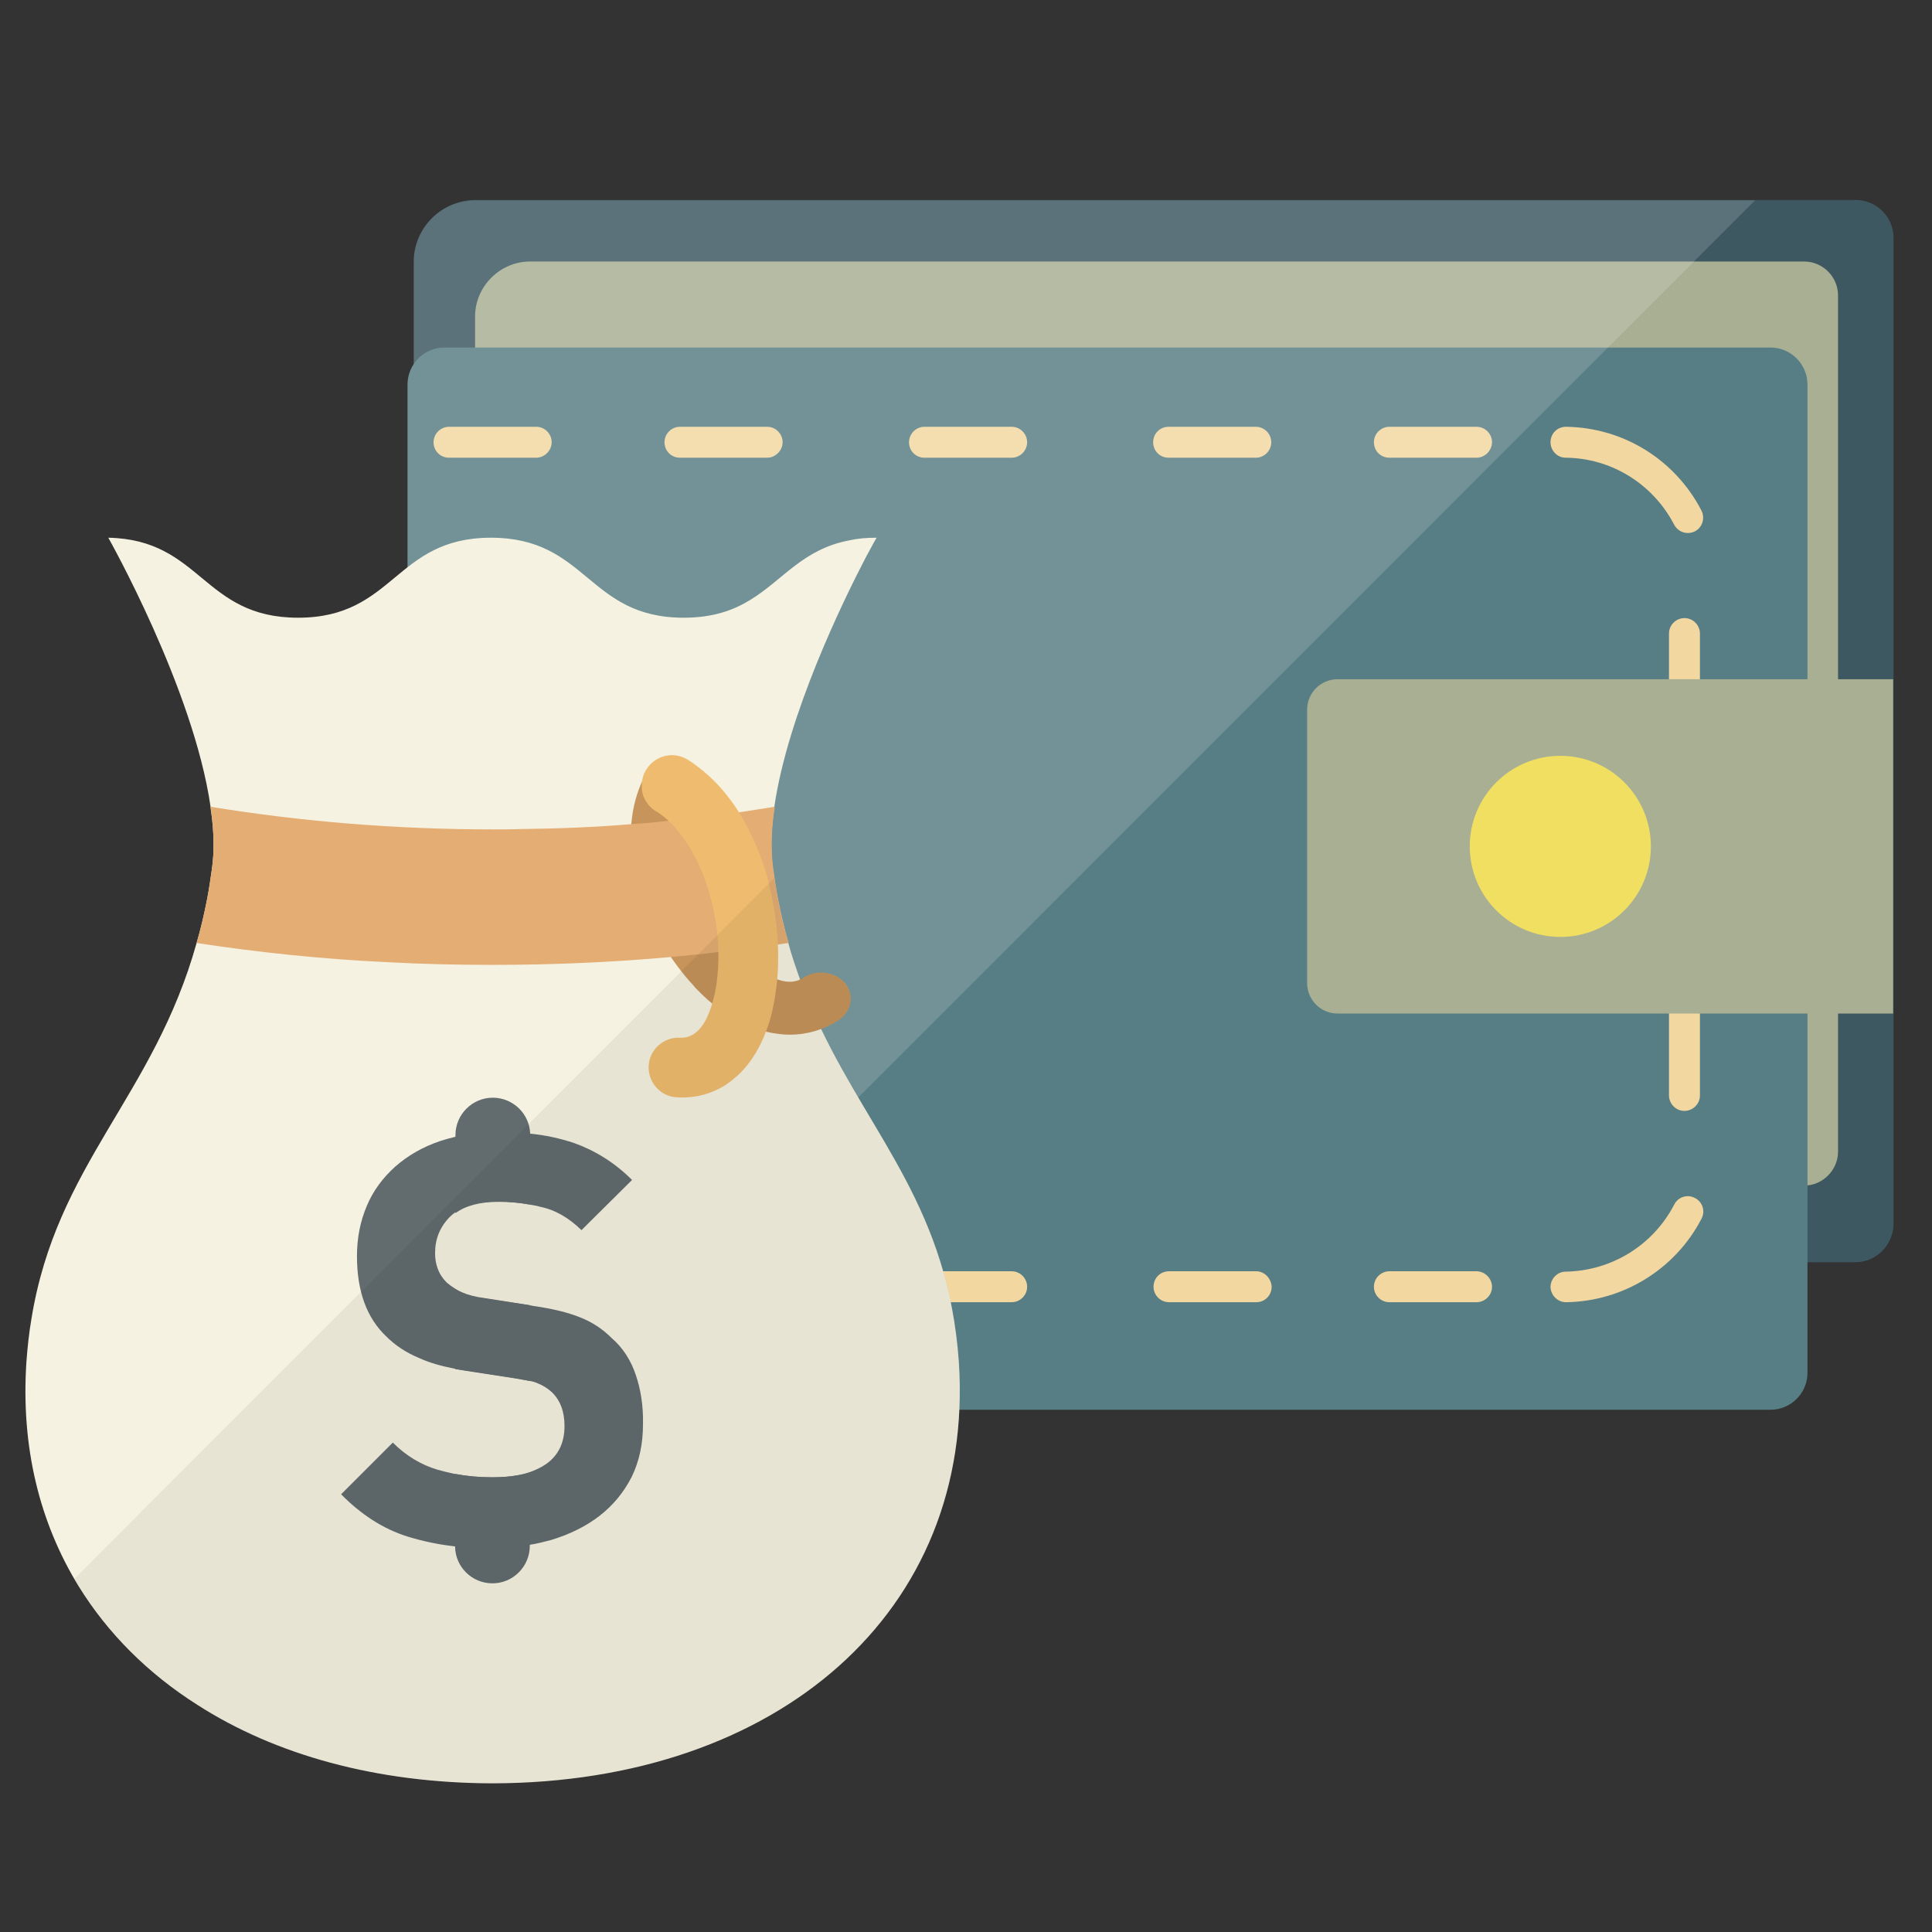
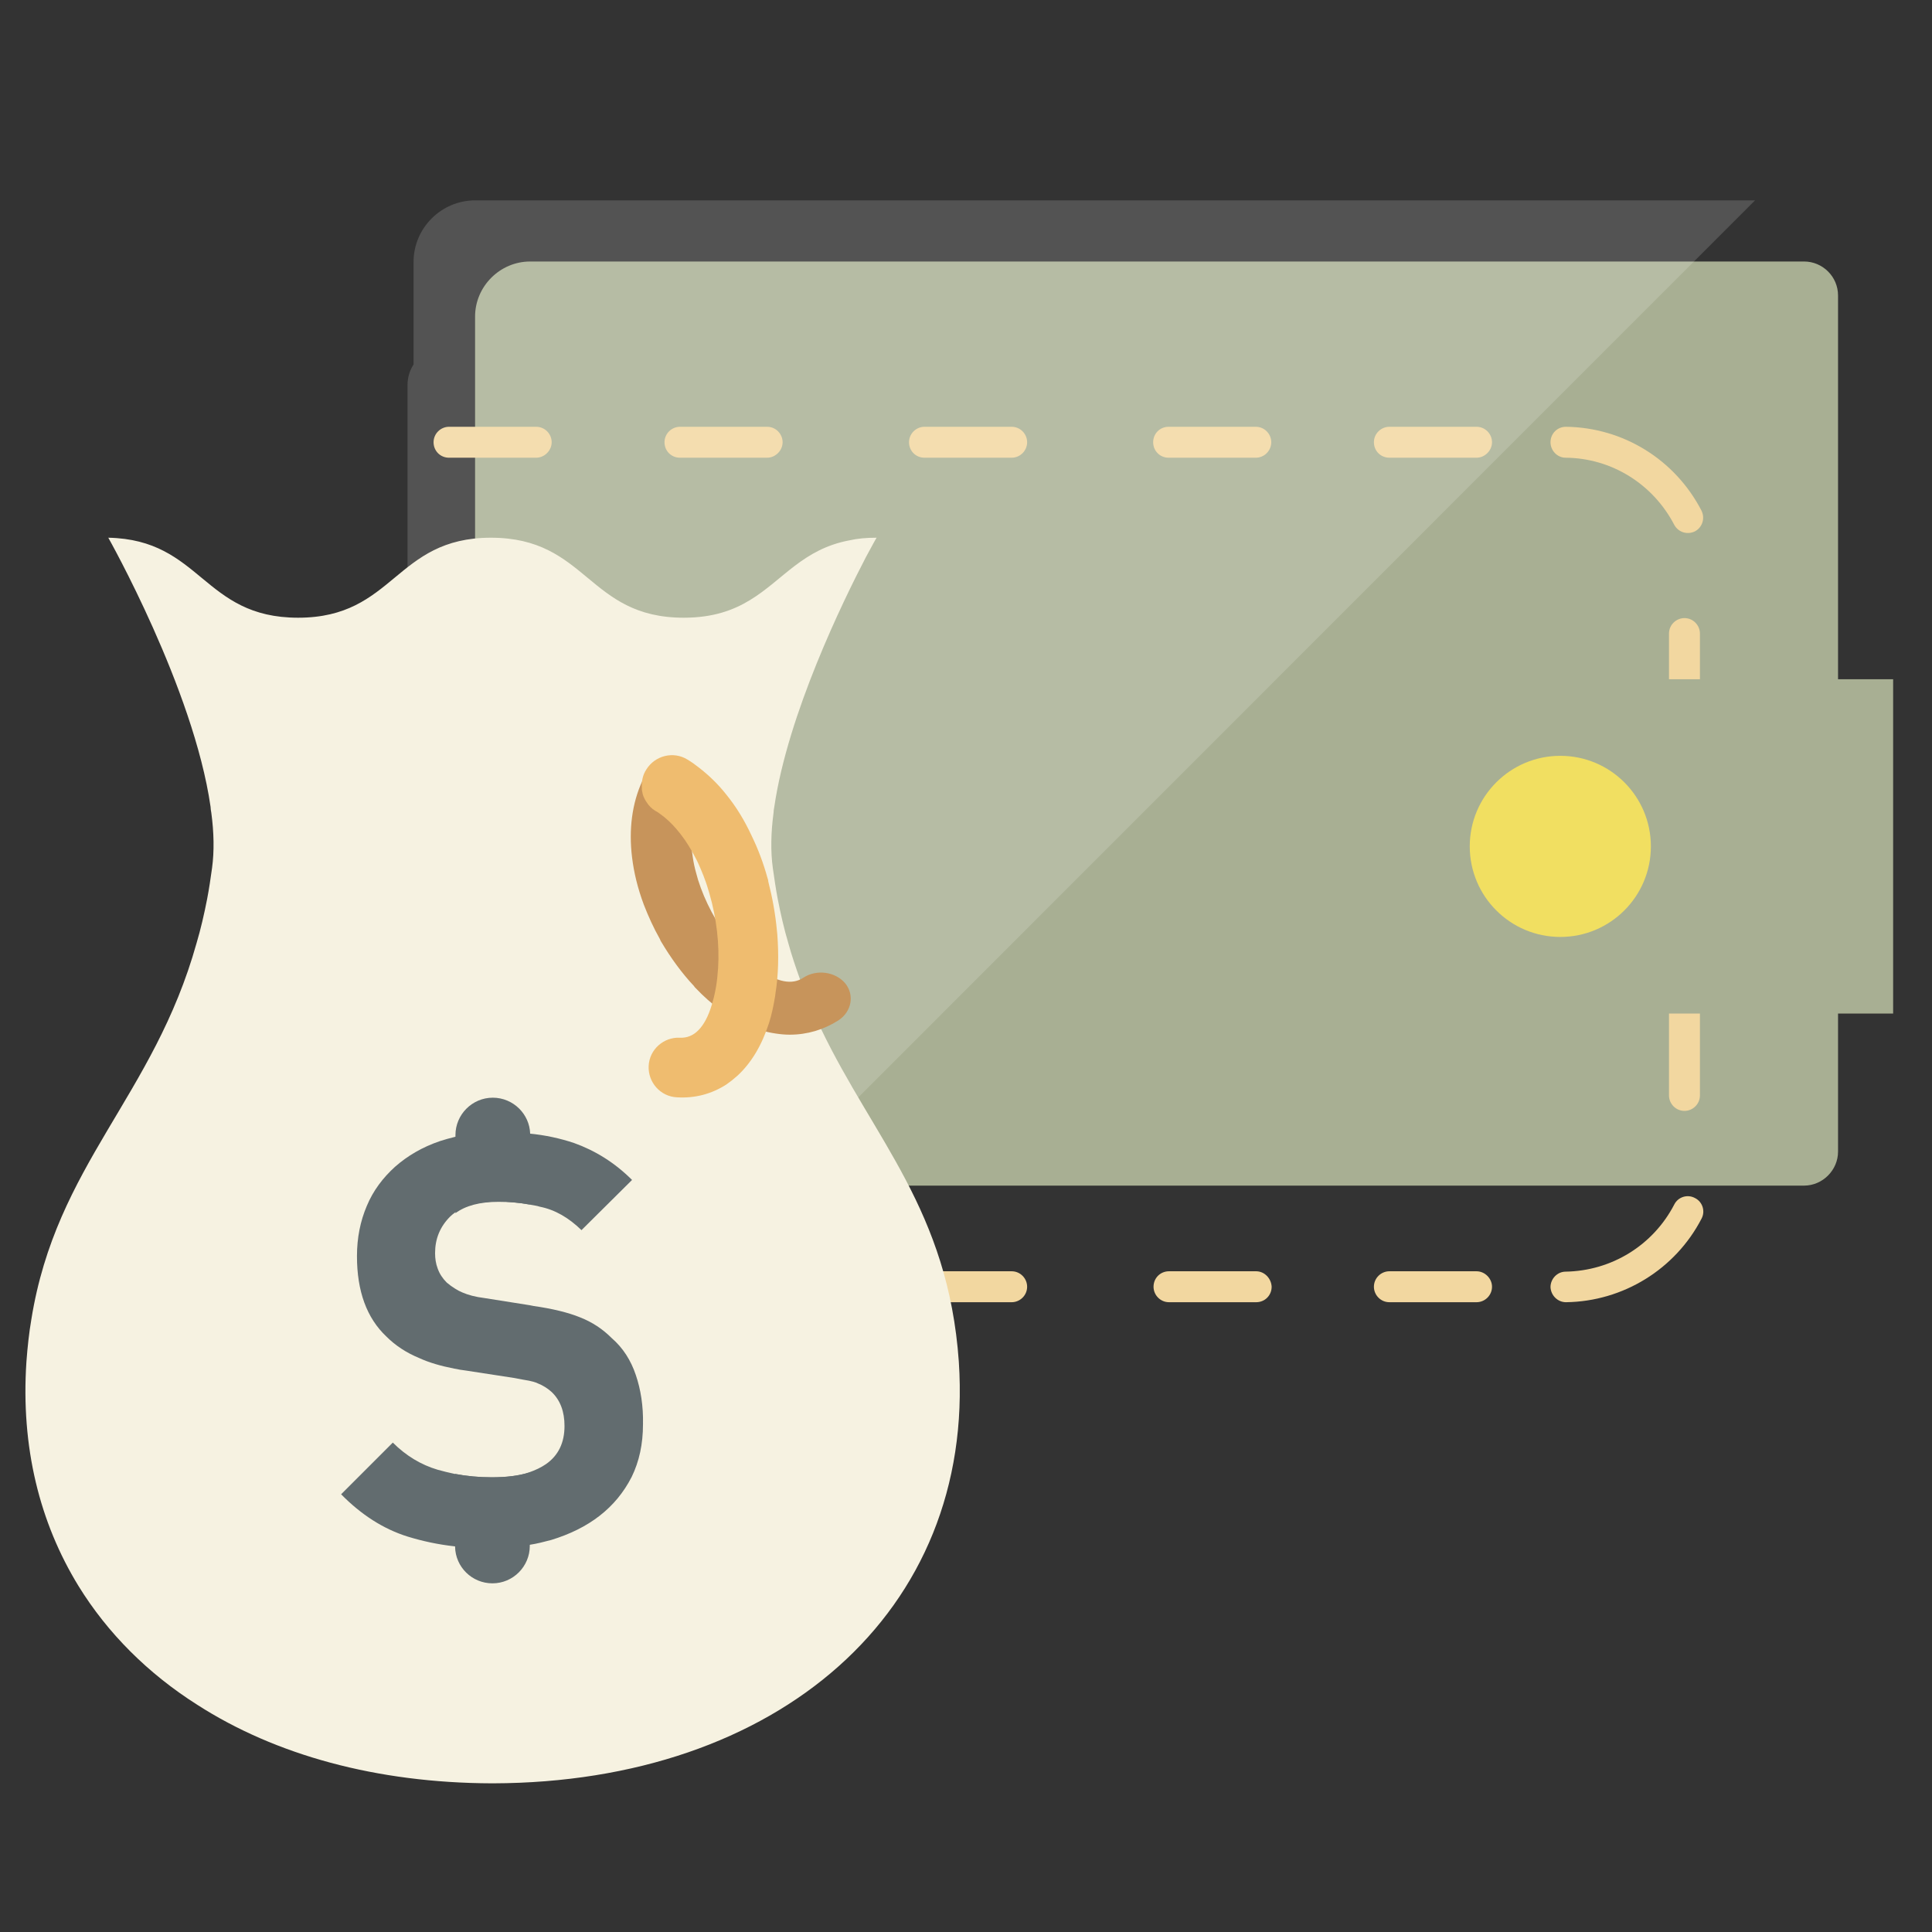
<svg xmlns="http://www.w3.org/2000/svg" version="1.1" id="_x31_" x="0px" y="0px" viewBox="0 0 512 512" style="enable-background:new 0 0 512 512;" xml:space="preserve">
  <rect x="0" y="0" width="512" height="512" fill="#333333" stroke="none" />
  <style type="text/css">
	.st0{fill:#3E5862;}
	.st1{fill:#A8AF93;}
	.st2{fill:#587E85;}
	.st3{fill:#F2D7A0;}
	.st4{fill:#F1DF61;}
	.st5{opacity:0.16;fill:#FFFFFF;enable-background:new    ;}
	.st6{fill:#F6F2E1;}
	.st7{fill:#626C6F;}
	.st8{fill:#C7945B;}
	.st9{fill:#E4AD73;}
	.st10{fill:#EFBC6F;}
	.st11{opacity:6.000000e-02;fill:#040000;enable-background:new    ;}
</style>
  <g>
    <g>
      <g>
-         <path class="st0" d="M491.7,334.5h-372c-5.5,0-10-4.5-10-10V69.3c0-8.9,7.3-16.3,16.3-16.3h365.8c5.5,0,10,4.5,10,10v261.4     C501.7,330,497.2,334.5,491.7,334.5z" />
        <path class="st1" d="M478.1,314.2H134.9c-4.9,0-9-4-9-9V83.9c0-8,6.6-14.6,14.6-14.6h337.6c4.9,0,9,4,9,9v226.9     C487.1,310.1,483,314.2,478.1,314.2z" />
-         <path class="st2" d="M469.2,373.6H117.8c-5.4,0-9.8-4.4-9.8-9.8V101.9c0-5.4,4.4-9.8,9.8-9.8h351.4c5.4,0,9.8,4.4,9.8,9.8v261.9     C479,369.2,474.6,373.6,469.2,373.6z" />
        <g>
          <g>
            <path class="st3" d="M446.4,193.4c-2.2,0-4.1,1.8-4.1,4.1v23.1c0,2.3,1.8,4.1,4.1,4.1c2.2,0,4.1-1.8,4.1-4.1v-23.1       C450.5,195.2,448.7,193.4,446.4,193.4z M446.4,263.1c-2.2,0-4.1,1.8-4.1,4.1v23.1c0,2.2,1.8,4.1,4.1,4.1c2.2,0,4.1-1.8,4.1-4.1       v-23.1C450.5,264.9,448.7,263.1,446.4,263.1z M203.3,336.9h-23.1c-2.2,0-4.1,1.8-4.1,4.1c0,2.2,1.8,4.1,4.1,4.1h23.1       c2.2,0,4.1-1.8,4.1-4.1C207.4,338.8,205.5,336.9,203.3,336.9z M142.1,336.9H119c-2.2,0-4.1,1.8-4.1,4.1c0,2.2,1.8,4.1,4.1,4.1       h23.1c2.2,0,4.1-1.8,4.1-4.1C146.2,338.8,144.3,336.9,142.1,336.9z M268.1,336.9H245c-2.2,0-4.1,1.8-4.1,4.1       c0,2.2,1.8,4.1,4.1,4.1h23.1c2.2,0,4.1-1.8,4.1-4.1C272.2,338.8,270.4,336.9,268.1,336.9z M332.9,336.9h-23.1       c-2.3,0-4.1,1.8-4.1,4.1c0,2.2,1.8,4.1,4.1,4.1h23.1c2.3,0,4.1-1.8,4.1-4.1C336.9,338.8,335.1,336.9,332.9,336.9z M391.3,336.9       h-23.1c-2.2,0-4.1,1.8-4.1,4.1c0,2.2,1.8,4.1,4.1,4.1h23.1c2.2,0,4.1-1.8,4.1-4.1C395.4,338.8,393.5,336.9,391.3,336.9z" />
          </g>
          <path class="st3" d="M415,345.1c-2.2,0-4-1.8-4.1-4c0-2.2,1.8-4.1,4-4.1c12.2-0.2,23.2-7,28.8-17.8c1-2,3.5-2.8,5.5-1.7      c2,1,2.8,3.5,1.7,5.5C444,336.3,430.2,344.9,415,345.1C415,345.1,415,345.1,415,345.1z" />
        </g>
        <g>
          <g>
            <path class="st3" d="M450.5,260.8v-23.1c0-2.3-1.8-4.1-4.1-4.1c-2.2,0-4.1,1.8-4.1,4.1v23.1c0,2.3,1.8,4.1,4.1,4.1       C448.7,264.8,450.5,263,450.5,260.8z M450.5,191v-23.1c0-2.2-1.8-4.1-4.1-4.1c-2.2,0-4.1,1.8-4.1,4.1V191       c0,2.3,1.8,4.1,4.1,4.1C448.7,195.1,450.5,193.3,450.5,191z M207.4,117.2c0-2.2-1.8-4.1-4.1-4.1h-23.1c-2.2,0-4.1,1.8-4.1,4.1       s1.8,4.1,4.1,4.1h23.1C205.5,121.3,207.4,119.4,207.4,117.2z M146.2,117.2c0-2.2-1.8-4.1-4.1-4.1H119c-2.2,0-4.1,1.8-4.1,4.1       s1.8,4.1,4.1,4.1h23.1C144.3,121.3,146.2,119.4,146.2,117.2z M272.2,117.2c0-2.2-1.8-4.1-4.1-4.1H245c-2.2,0-4.1,1.8-4.1,4.1       s1.8,4.1,4.1,4.1h23.1C270.4,121.3,272.2,119.4,272.2,117.2z M336.9,117.2c0-2.2-1.8-4.1-4.1-4.1h-23.1c-2.3,0-4.1,1.8-4.1,4.1       s1.8,4.1,4.1,4.1h23.1C335.1,121.3,336.9,119.4,336.9,117.2z M395.4,117.2c0-2.2-1.8-4.1-4.1-4.1h-23.1c-2.2,0-4.1,1.8-4.1,4.1       s1.8,4.1,4.1,4.1h23.1C393.5,121.3,395.4,119.4,395.4,117.2z" />
          </g>
          <path class="st3" d="M415,113.1c15.2,0.2,28.9,8.7,35.9,22.2c1,2,0.3,4.4-1.7,5.5c-2,1-4.4,0.3-5.5-1.7      c-5.6-10.8-16.6-17.7-28.8-17.8c-2.2,0-4-1.9-4-4.1C410.9,114.9,412.7,113.1,415,113.1C415,113.1,415,113.1,415,113.1z" />
        </g>
        <g>
          <path class="st1" d="M501.7,268.6H354.5c-4.5,0-8.1-3.6-8.1-8.1v-72.4c0-4.5,3.6-8.1,8.1-8.1h147.2V268.6z" />
          <circle class="st4" cx="413.5" cy="224.3" r="24" />
        </g>
      </g>
      <path class="st5" d="M125.9,53.1c-8.9,0-16.3,7.3-16.3,16.3v27.2c-1,1.5-1.6,3.4-1.6,5.4v261.9c0,5.4,4.4,9.8,9.8,9.8h26.8    L465.1,53.1L125.9,53.1L125.9,53.1z" />
    </g>
    <g>
      <g>
        <path class="st6" d="M130.7,472.6h-0.4c-30.5-0.1-57.3-7.5-78-20.8c-13.1-8.3-23.8-19-31.5-31.5C10.5,403.5,5.5,383.5,7,360.9     c0.3-4,0.7-7.7,1.3-11.2c6.6-41.2,32.4-59,43.8-99.8c1.1-3.7,2-7.6,2.8-11.7c0.5-2.6,0.9-5.3,1.3-8.2c0.6-4.4,0.5-9.4-0.2-14.6     c-0.1-0.6-0.2-1.1-0.2-1.6c-4.5-31.3-27.1-71.3-27.1-71.3c24.7,0.5,25,21.2,50.3,21.2c25.6,0,25.6-21.2,51.1-21.2     c25.6,0,25.6,21.2,51.1,21.2c7.8,0,13.2-2,17.6-4.7c8.7-5.3,14-13.5,26.3-15.8c2.2-0.5,4.5-0.7,7.2-0.7c0,0-1.1,1.9-2.8,5.1     c-6.1,11.7-20.7,41.6-24.3,66.2c-0.1,0.6-0.2,1.1-0.2,1.6c-0.7,5.2-0.8,10.2-0.2,14.6c0.4,2.8,0.8,5.6,1.3,8.2     c0.8,4.1,1.7,8,2.8,11.7c0.9,3.3,2,6.5,3.1,9.6c1.6,4.7,3.5,9.1,5.6,13.2c14,29.2,33.7,48.1,36.5,88.2     C258.5,427.3,205.9,472.4,130.7,472.6z" />
        <g>
          <g>
            <path class="st7" d="M168.5,364.4c-1.3-3.9-3.4-7.2-6.4-9.8c-2.4-2.4-5.1-4.2-8.4-5.5c-3.2-1.3-7.4-2.3-12.3-3l-1-0.2l-12-1.9       c-2.4-0.3-4.3-0.8-5.9-1.5c-0.7-0.3-1.3-0.6-1.9-1c-0.8-0.5-1.5-1-2.2-1.6c-1.1-1.1-1.9-2.3-2.4-3.7c-0.5-1.3-0.7-2.7-0.7-4.1       c0-3.8,1.3-7,4-9.7c0.4-0.4,0.8-0.7,1.2-1c2.7-2,6.5-3,11.4-3c2.7,0,5.5,0.3,8.3,0.8c1,0.2,2,0.3,2.9,0.6c4,0.8,7.6,2.9,11,6.2       l13.4-13.3c-4.6-4.6-9.8-7.8-15.4-9.8c-3.6-1.2-7.6-2.1-11.9-2.5c-2.5-0.3-5-0.4-7.7-0.4c-4.3,0-8.3,0.4-12,1.3       c-1.3,0.3-2.6,0.7-3.9,1.1c-4.7,1.6-8.6,3.9-11.9,6.8c-3.2,2.9-5.8,6.3-7.5,10.4c-1.7,4-2.6,8.4-2.6,13.3       c0,9.3,2.6,16.4,7.8,21.3c2.4,2.4,5.3,4.3,8.7,5.7c2.6,1.2,5.7,2.1,9.3,2.8c1,0.2,2,0.4,3,0.5l13,2c1.4,0.3,2.7,0.5,3.8,0.7       c0.9,0.2,1.7,0.4,2.3,0.7c1.3,0.5,2.6,1.3,3.7,2.3c2.3,2.2,3.4,5.2,3.4,9c0,4.4-1.6,7.8-4.9,10.1c-1.3,0.9-2.8,1.6-4.5,2.2       c-2.7,0.9-6.1,1.3-10,1.3c-3.3,0-6.6-0.3-9.7-0.9c-1.5-0.3-3-0.7-4.5-1.1c-4.4-1.3-8.4-3.7-11.9-7.2l-13.7,13.7       c5.3,5.4,11.2,9.2,17.6,11.2c3.9,1.2,8,2.1,12.5,2.6c3.1,0.4,6.3,0.5,9.6,0.5c3.5,0,6.9-0.3,10.2-0.9c2-0.3,3.9-0.8,5.8-1.3       c4.9-1.5,9.2-3.6,12.8-6.4c3.6-2.8,6.4-6.2,8.5-10.3c2-4.1,3-8.7,3-14C170.5,372.6,169.8,368.2,168.5,364.4z" />
          </g>
          <path class="st7" d="M140.4,300.7v18.5c-2.9-0.5-5.7-0.7-8.3-0.7c-4.9,0-8.7,1-11.4,3v-20.7c0-5.4,4.4-9.9,9.9-9.9      c2.7,0,5.2,1.1,7,2.9c1.7,1.7,2.8,4,2.9,6.6C140.4,300.5,140.4,300.6,140.4,300.7z" />
-           <path class="st7" d="M140.4,345.9V366c-1.1-0.2-2.3-0.5-3.8-0.7l-13-2c-1-0.2-2-0.3-3-0.5v-21.2c0.6,0.4,1.2,0.7,1.9,1      c1.6,0.7,3.5,1.2,5.9,1.5L140.4,345.9z" />
          <path class="st7" d="M130.4,391.5c3.9,0,7.3-0.4,10-1.3v19.5c0,5.4-4.4,9.9-9.9,9.9c-5.4,0-9.8-4.3-9.9-9.7c0-0.1,0-0.1,0-0.2      v-19.1C123.8,391.2,127,391.5,130.4,391.5z" />
        </g>
        <path class="st8" d="M222.2,270.4c-3.9,2.5-8.3,3.8-12.9,3.8c-1.2,0-2.4-0.1-3.7-0.3c-4.9-0.7-9.9-2.8-14.7-6.3     c-2.3-1.6-4.5-3.6-6.5-5.7c-0.2-0.2-0.4-0.4-0.5-0.6c-3.2-3.4-6.1-7.4-8.6-11.6c-0.2-0.3-0.3-0.5-0.4-0.8c-1.7-3-3.1-6.1-4.3-9.2     c-1.6-4.3-2.6-8.4-3.1-12.5c-0.9-7.4,0-14.3,2.7-20.2c0.3-0.5,0.5-1.1,0.8-1.6c1.8-3.5,6.6-5,10.5-3.4c1,0.4,1.9,1,2.6,1.7     c0.3,0.3,0.5,0.5,0.7,0.8c0.6,0.8,1,1.6,1.2,2.5c0.3,1.3,0.2,2.7-0.4,4c0,0.1-0.1,0.2-0.2,0.3c-0.2,0.3-0.3,0.6-0.4,0.9     c-2,4.3-2.3,9.6-1.4,15c0.2,1.4,0.5,2.8,0.9,4.2c0.2,0.6,0.3,1.2,0.5,1.8c1.8,5.7,4.8,11.3,8.4,16c0.2,0.3,0.4,0.5,0.6,0.8     c2.2,2.7,4.6,5,7.1,6.8c4.8,3.5,8.8,4.3,11.8,2.3c3.5-2.3,8.5-1.6,11.1,1.5C226.5,263.7,225.7,268.1,222.2,270.4z" />
        <g>
-           <path class="st9" d="M206.2,238.2c-0.5-2.6-0.9-5.3-1.3-8.2c-0.6-4.4-0.5-9.4,0.2-14.6c0.1-0.6,0.2-1.1,0.2-1.6      c-3.2,0.5-6.4,1-9.6,1.5c-4.1,0.6-8.1,1.1-12.2,1.5c-2.1,0.3-4.2,0.5-6.3,0.7c-3.2,0.4-6.5,0.7-9.8,0.9      c-9.6,0.8-19.2,1.2-29.1,1.3c-2.6,0.1-5.1,0.1-7.7,0.1c-25.8,0-50.9-2.1-74.8-6c0.1,0.6,0.2,1.1,0.2,1.6      c0.7,5.2,0.8,10.2,0.2,14.6c-0.4,2.8-0.8,5.6-1.3,8.2c-0.8,4.1-1.7,8-2.8,11.7c16.4,2.5,33.4,4.3,50.8,5.1      c9.1,0.5,18.3,0.7,27.7,0.7c16.2,0,32-0.7,47.4-2.1c4.2-0.4,8.4-0.8,12.5-1.3c1.7-0.2,3.4-0.4,5.1-0.6c3.6-0.4,7.2-0.9,10.6-1.4      c0.9-0.1,1.9-0.3,2.8-0.4C207.9,246.2,207,242.3,206.2,238.2z" />
-         </g>
+           </g>
        <path class="st10" d="M206,247.7c0.4,5.4,0.3,10.7-0.5,15.6c0,0.3-0.1,0.6-0.1,0.8c-0.4,2.4-0.9,4.8-1.6,7     c-1.9,5.9-4.7,10.6-8.4,14c-0.9,0.8-1.9,1.6-2.9,2.3c-3.9,2.5-8.3,3.7-13.1,3.4c-4.4-0.2-7.7-4-7.5-8.3c0.2-4.4,4-7.7,8.3-7.5     c3.7,0.2,6.6-2.7,8.4-8.6c0.8-2.6,1.4-5.6,1.6-8.7c0-0.4,0.1-0.7,0.1-1.1c0.4-6.3-0.4-13.3-2.3-19.8c-0.2-0.7-0.4-1.3-0.6-2     c-0.1-0.3-0.2-0.6-0.3-0.9c-0.4-1.2-0.9-2.4-1.4-3.6c-0.4-0.9-0.8-1.9-1.3-2.8c-1.2-2.3-2.5-4.5-4-6.4c-1.4-1.8-2.8-3.3-4.4-4.6     c-0.4-0.3-0.8-0.6-1.2-0.9c-0.4-0.3-0.7-0.5-1.1-0.7c-1-0.6-1.8-1.4-2.4-2.4c-0.1-0.1-0.1-0.2-0.2-0.3c-0.4-0.7-0.8-1.5-0.9-2.4     c-0.1-0.3-0.1-0.7-0.1-1c-0.1-1.7,0.2-3.4,1.2-4.9c2.3-3.7,7.2-4.9,10.9-2.6c1,0.6,2,1.3,3,2.1c2.6,2,5.1,4.4,7.3,7.2     c2.6,3.2,4.8,6.8,6.7,10.9c1.7,3.5,3.1,7.2,4.2,11.2c0.1,0.3,0.2,0.6,0.2,0.9c1.1,4.3,1.9,8.7,2.3,13.1     C205.9,247,206,247.4,206,247.7z" />
      </g>
-       <path class="st11" d="M217.6,272.7c1.6-0.6,3.1-1.3,4.6-2.3c3.5-2.3,4.3-6.7,1.7-9.8c-2.6-3.1-7.5-3.8-11.1-1.5    c-0.2,0.2-0.5,0.2-0.8,0.3c-1.1-3-2.1-6.2-3.1-9.5c-1.1-3.7-2-7.6-2.8-11.7c-0.3-1.8-0.6-3.6-0.9-5.5L19.7,418.4    c19.6,33.6,60,54.1,110.6,54.2h0.4c75.2-0.2,127.8-45.3,123.4-111.7C251.4,320.8,231.6,301.9,217.6,272.7z" />
    </g>
  </g>
</svg>